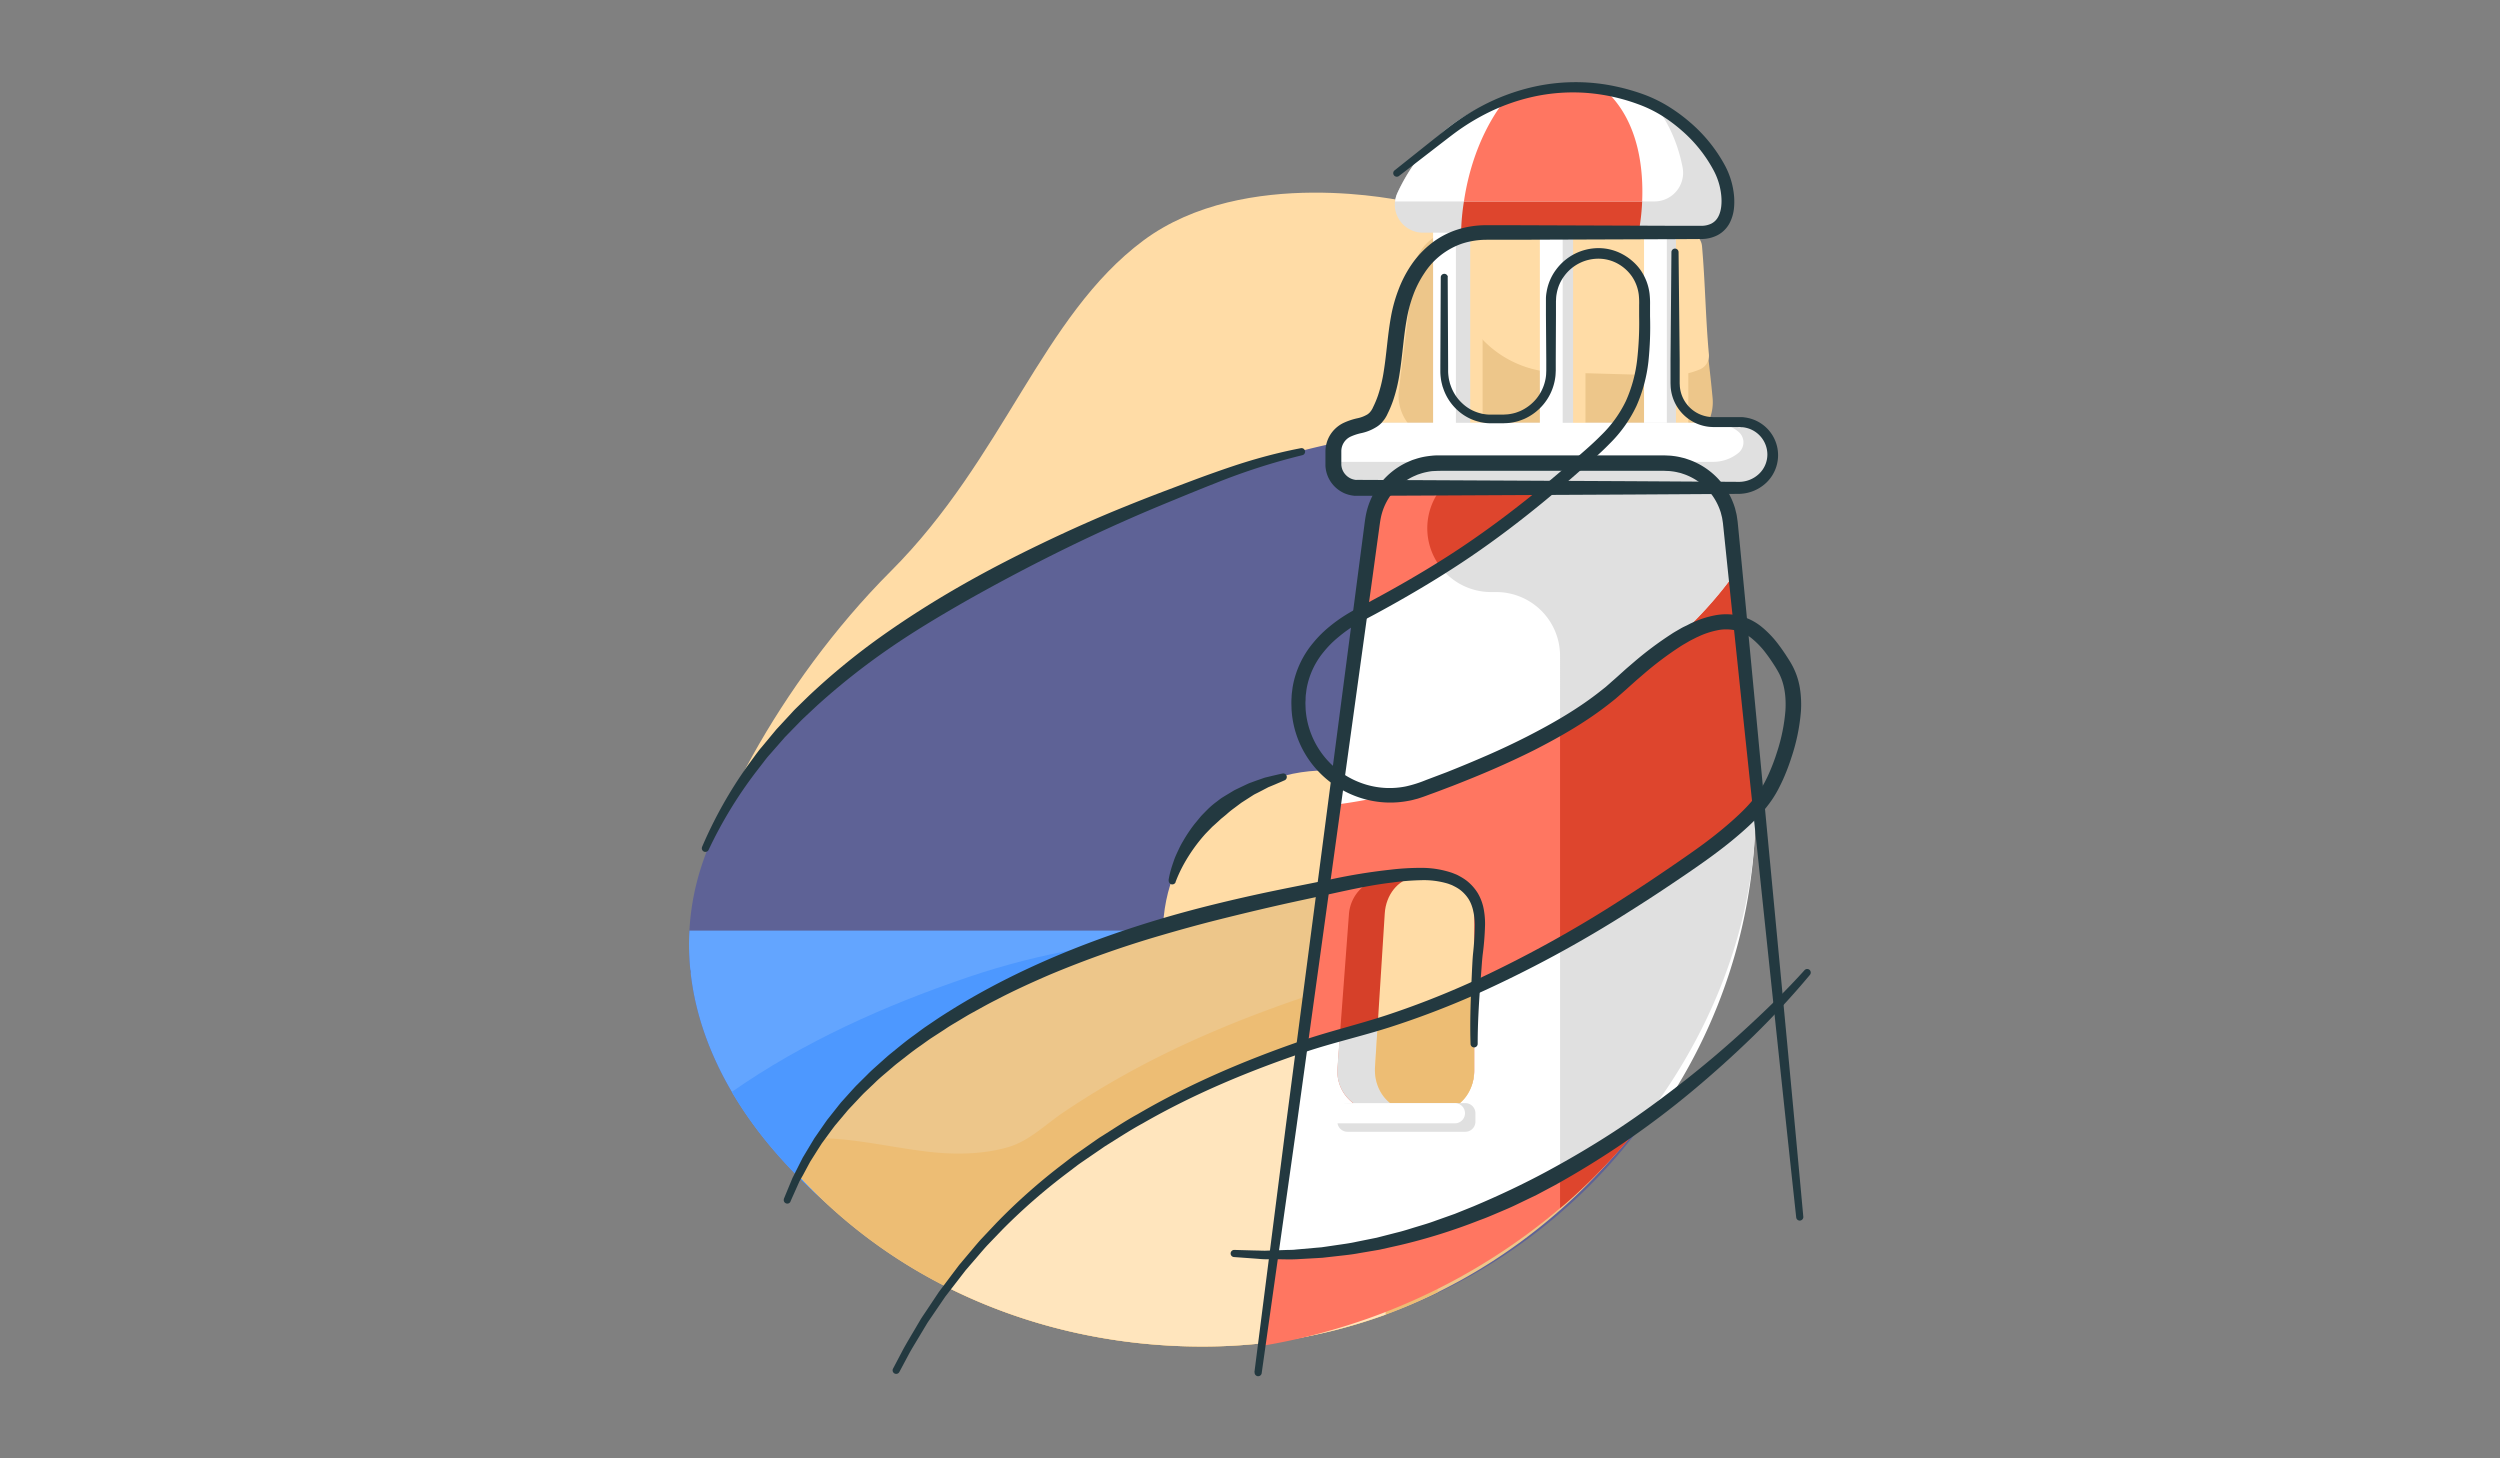
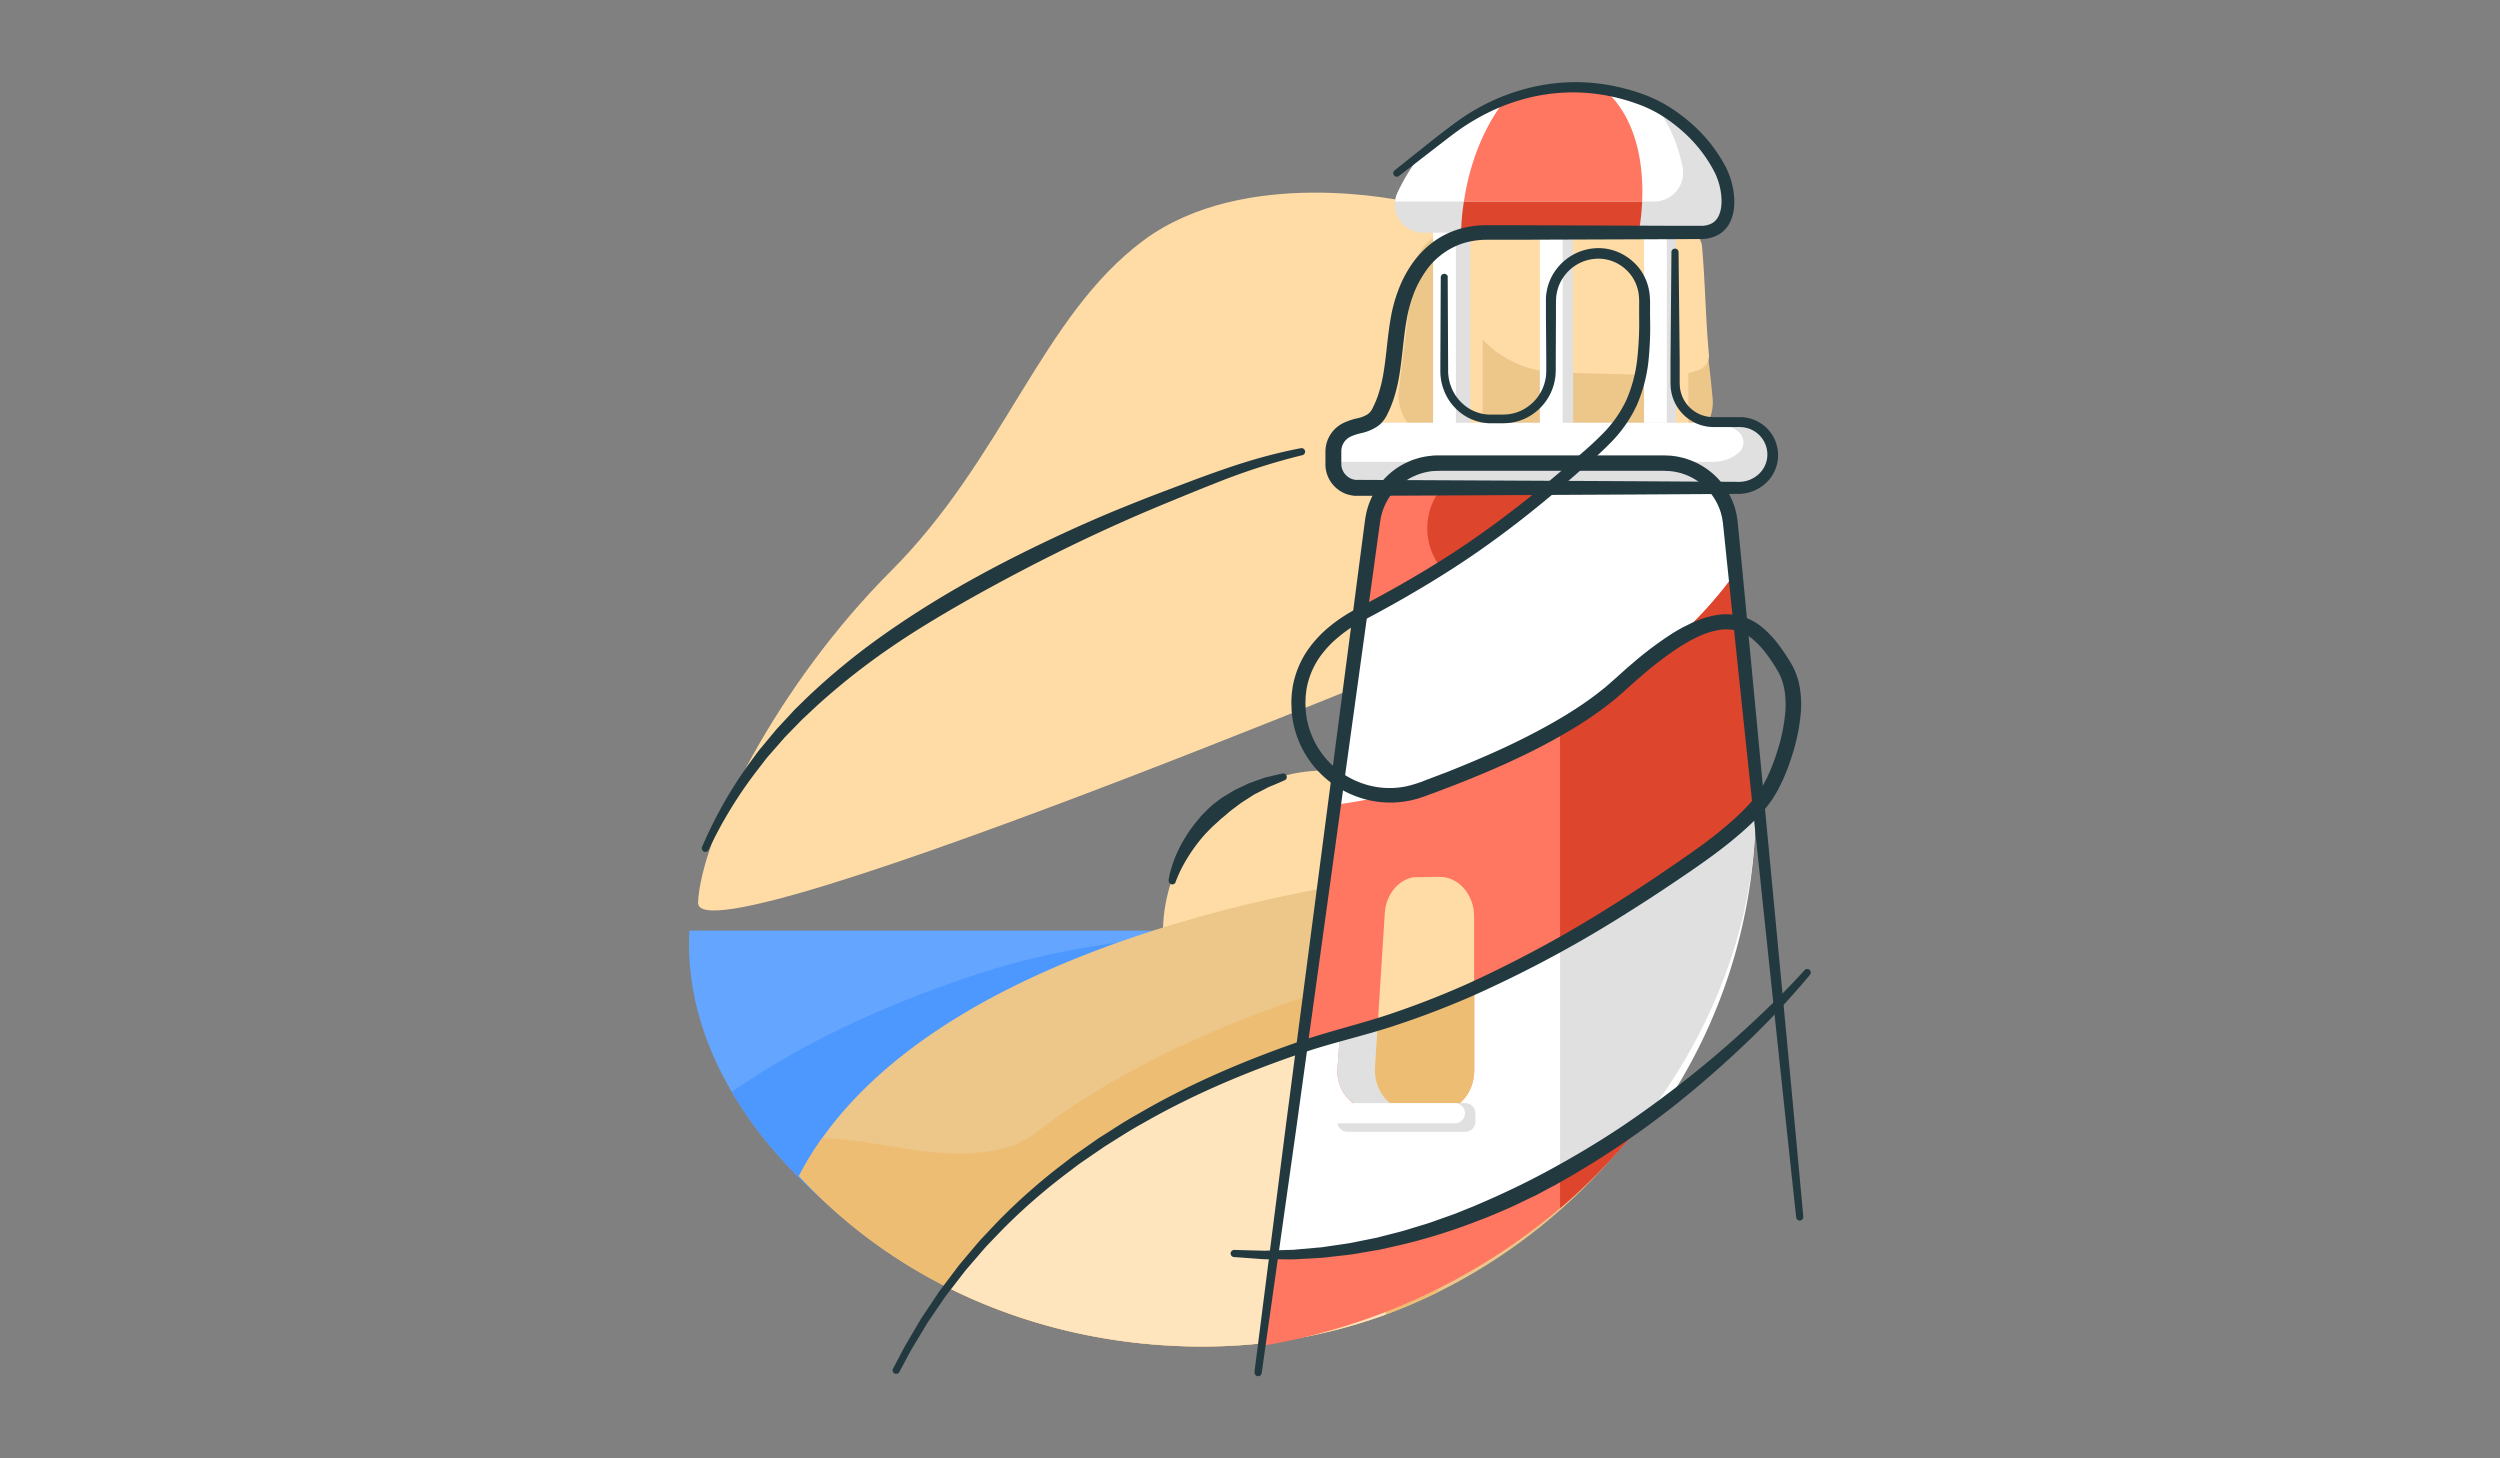
<svg xmlns="http://www.w3.org/2000/svg" id="Layer_1" data-name="Layer 1" viewBox="0 0 960 560">
  <rect x="0" y="0" width="960" height="560" fill="#808080" stroke="none" />
  <defs>
    <style>.cls-1{fill:#ffdca6;}.cls-2{fill:#edc68a;}.cls-3{fill:#e0e0e0;}.cls-4{fill:#fff;}.cls-5{fill:#5e6296;}.cls-6{fill:#63a5ff;}.cls-7{fill:#4d98ff;}.cls-8{fill:#edbd74;}.cls-9{fill:#ffe5bd;}.cls-10{fill:#ff7661;}.cls-11{fill:#de452d;}.cls-12{fill:#d64029;}.cls-13{fill:#233940;}</style>
  </defs>
  <title>lighthouse, building, scenery, scene</title>
  <path class="cls-1" d="M539.74,77.35s-61.68-14-100.68,15-53.5,83.5-97,127-73,102.25-74,127.25,327-113.25,327-113.25S582.42,82.35,539.74,77.35Z" />
  <path class="cls-2" d="M639.64,172l-85.57-2.56a17.55,17.55,0,0,1-16.89-19.7l5.7-46.07a17.55,17.55,0,0,1,17.61-15.39h0s90.07,3.51,90.07,3.58c.73,11.57,5.13,39.72,7.08,61A17.54,17.54,0,0,1,639.64,172Z" />
  <path class="cls-1" d="M656.22,136.08a5.72,5.72,0,0,1-3.65,5.84,30.23,30.23,0,0,1-12.68,2.26L597.67,143a40.79,40.79,0,0,1-38.5-50.37v0a5.67,5.67,0,0,1,5.6-4.28l83.16.92a5.73,5.73,0,0,1,5.64,5.23C654.8,108.33,654.94,122.21,656.22,136.08Z" />
  <path class="cls-1" d="M643.93,78.85h0a4.37,4.37,0,0,0-4.37,4.38V168a4.38,4.38,0,0,0,4.38,4.38h0a4.37,4.37,0,0,0,4.38-4.37V83.23A4.37,4.37,0,0,0,643.93,78.85Z" />
  <path class="cls-3" d="M639.18,78.85h0a4.37,4.37,0,0,0-4.37,4.38V168a4.38,4.38,0,0,0,4.38,4.38h0a4.37,4.37,0,0,0,4.38-4.37V83.23A4.37,4.37,0,0,0,639.18,78.85Z" />
  <path class="cls-4" d="M635.68,78.85h0a4.37,4.37,0,0,0-4.37,4.38V168a4.38,4.38,0,0,0,4.38,4.38h0a4.37,4.37,0,0,0,4.38-4.37V83.23A4.37,4.37,0,0,0,635.68,78.85Z" />
-   <path class="cls-5" d="M647.06,405.83A210,210,0,0,1,479.35,516.12q-8.67.74-17.54.73c-72.2,0-148.2-42-180.8-97.56-8.46-14.43-14-29.78-15.79-45.55-.05-.48-.11-1-.16-1.45a97.17,97.17,0,0,1,3.52-37.19,109.55,109.55,0,0,1,11.48-25.75c24.42-40.41,62.49-66.68,103.26-88.76,52.4-28.38,116.68-54.47,176.94-56.74,7.83-.3,15.81-.18,23.3,2.13,12.11,3.73,18.53,14.16,26.64,23.08a219.92,219.92,0,0,1,25.7,34.33c15.16,25.15,24.91,53.9,24.91,83.46C660.81,342.64,662.85,376.34,647.06,405.83Z" />
  <path class="cls-1" d="M564.93,78.85h0a4.37,4.37,0,0,0-4.37,4.38V168a4.38,4.38,0,0,0,4.38,4.38h0a4.37,4.37,0,0,0,4.38-4.37V83.23A4.37,4.37,0,0,0,564.93,78.85Z" />
  <circle class="cls-1" cx="509.06" cy="358.35" r="62.5" />
  <path class="cls-3" d="M560.18,78.85h0a4.37,4.37,0,0,0-4.37,4.38V168a4.38,4.38,0,0,0,4.38,4.38h0a4.37,4.37,0,0,0,4.38-4.37V83.23A4.37,4.37,0,0,0,560.18,78.85Z" />
  <path class="cls-6" d="M594.8,357.35c-9.49,68-54.84,128.08-115.45,158.77q-8.67.74-17.54.73c-72.2,0-148.2-42-180.8-97.56-8.46-14.43-14-29.78-15.79-45.55a3.44,3.44,0,0,0-.16-1.45,96.66,96.66,0,0,1-.33-14.94Z" />
  <path class="cls-7" d="M594.8,357.35c-9.49,68-54.84,128.08-115.45,158.77q-8.67.74-17.54.73c-72.2,0-148.2-42-180.8-97.56,27.56-19.27,58.8-33.19,90.54-44C428.08,356,485.08,357.35,544,357.35Z" />
  <path class="cls-2" d="M669.95,335.35c-9.3,68.79-55.84,130.35-117.89,160.91a206.2,206.2,0,0,1-20,8.56A197.32,197.32,0,0,1,502.95,513q-9,1.82-18.37,2.84a211.46,211.46,0,0,1-22.77,1.23c-35.21,0-68.63-8-98-22.73a198.76,198.76,0,0,1-57-42.77,122.22,122.22,0,0,1,8.89-14.51c42.75-60.15,138.42-85.89,192.39-96,23.41-4.36,39-5.78,39-5.78Z" />
  <path class="cls-8" d="M552.06,367.24v129a206.2,206.2,0,0,1-20,8.56A197.32,197.32,0,0,1,502.95,513q-9,1.82-18.37,2.84a211.46,211.46,0,0,1-22.77,1.23c-35.21,0-68.63-8-98-22.73a198.76,198.76,0,0,1-57-42.77,122.22,122.22,0,0,1,8.89-14.51c13.52.31,27.17,3.61,40.46,5.18,10.13,1.19,21.37,1.16,31.33-1.85,7.79-2.35,14.17-8.73,20.81-13.21q12.13-8.18,25-15.26c34.14-18.83,72.09-31.52,109.55-41.92C545.86,369.17,549.06,368.15,552.06,367.24Z" />
  <path class="cls-9" d="M532.06,392.24V504.82A218.29,218.29,0,0,1,502.95,513q-9,1.82-18.37,2.84a211.46,211.46,0,0,1-22.77,1.23c-35.21,0-68.63-8-98-22.73,39-52.76,97.6-82.57,161.72-100.14C527.74,393.62,530.06,392.89,532.06,392.24Z" />
  <path class="cls-10" d="M668.43,239.52l-2-19.58-2-19.28a25.42,25.42,0,0,0-25.29-22.81H552.29c-12.73,0-20.78-6.86-22.48,5.75l-7.38,50.93,0,.27-.2,1.48-8.44,62.81L512.41,309l-3.54,26.31-.78,5.78-8,59.2-.21,1.58-10.7,79.48-4.62,34.35,0,.13-.23,1.68a3.42,3.42,0,0,1,2-1q8.4-1.45,16.65-3.51l2.15-.55a235.93,235.93,0,0,0,94-48.56q2.76-2.34,5.43-4.77c41.11-37.35,69.21-91.26,69.42-147.45,0-.22,0-.45,0-.67v-.53a81.28,81.28,0,0,1,.78-10.33Z" />
  <path class="cls-4" d="M674.06,310.5V311c0,.9,0,1.81,0,2.71,0,.21,0,.41,0,.61,0,.5,0,1,0,1.51,0,.19,0,.37,0,.56s0,.28,0,.42c0,.63,0,1.27-.08,1.9A206.57,206.57,0,0,1,640.31,423.1c-.64,1-5.82,4-6.75,4.75l-1.25.95h0A295.61,295.61,0,0,1,599.06,451C541.37,484,497,481.59,489.22,481.39c-.76,0-1.16,0-1.16,0l12-81,.14,0q7.36-2,14.41-4.07l-1,14.06a15.17,15.17,0,0,0,15.18,16.28l21.85-.07a15.89,15.89,0,0,0,3.92-.49,15.37,15.37,0,0,0,11.55-14.66V377.65c11.9-5.1,22.89-10.41,33-15.77A387.5,387.5,0,0,0,674.06,310.5Z" />
  <path class="cls-11" d="M603.91,178.35c-14,12-30.74,26-51.08,39a24.5,24.5,0,0,1,19.73-39Z" />
  <path class="cls-4" d="M666.41,219.94c-13.62,19.28-33,35.4-53.35,49.41-4.51,3.1-9.19,6.08-14,8.94-26.18,15.5-56.43,27-86.65,30.75l10-74.24,0,0a345.69,345.69,0,0,0,30.4-17.41c20.34-13.05,37-27,51.08-39h35.22a25.21,25.21,0,0,1,25.29,22.56Z" />
-   <path class="cls-3" d="M599.06,251.85a24.5,24.5,0,0,0-24.5-24.5h-2a24.46,24.46,0,0,1-19.73-10c20.34-13.05,37-27,51.08-39h35.22c13,0,20.49-24.06,23.18.5l4.1,41.09c-13.62,19.28-33,35.4-53.35,49.41-4.51,3.1-9,6.08-14,8.94Z" />
  <path class="cls-3" d="M680.06,174.35a12,12,0,0,1-12,12h-145a12,12,0,1,1,0-24h145a12,12,0,0,1,12,12Z" />
  <path class="cls-11" d="M674.77,300.17a76.13,76.13,0,0,0-.71,10.33,367.89,367.89,0,0,1-75,51.38V278.29c5-2.86,9.49-5.84,14-8.94,20.39-14,39.73-30.13,53.35-49.41l-2-19,2,19.15Z" />
  <path class="cls-11" d="M632.3,428.81a222.61,222.61,0,0,1-27.74,30.34c-1.78,1.62-3.5,3.21-5.5,4.77V451A268.46,268.46,0,0,0,632.3,428.81Z" />
  <path class="cls-3" d="M674.06,310.5V311c0,.9,0,1.81,0,2.71,0,.21,0,.41,0,.61,0,.5,0,1,0,1.51,0,.19,0,.37,0,.56s0,.28,0,.42c0,.63,0,1.27-.08,1.9-1.8,39.87-17.46,78.27-41.57,110.06h0A268.46,268.46,0,0,1,599.06,451V361.88A372.3,372.3,0,0,0,674.06,310.5Z" />
-   <path class="cls-1" d="M604.43,78.85h0a4.37,4.37,0,0,0-4.37,4.38V168a4.38,4.38,0,0,0,4.38,4.38h0a4.37,4.37,0,0,0,4.38-4.37V83.23A4.37,4.37,0,0,0,604.43,78.85Z" />
  <path class="cls-3" d="M599.68,78.85h0a4.37,4.37,0,0,0-4.37,4.38V168a4.38,4.38,0,0,0,4.38,4.38h0a4.37,4.37,0,0,0,4.38-4.37V83.23A4.37,4.37,0,0,0,599.68,78.85Z" />
  <path class="cls-4" d="M595.68,78.85h0a4.37,4.37,0,0,0-4.37,4.38V168a4.38,4.38,0,0,0,4.38,4.38h0a4.37,4.37,0,0,0,4.38-4.37V83.23A4.37,4.37,0,0,0,595.68,78.85Z" />
  <path class="cls-4" d="M667.69,165.9a5.26,5.26,0,0,1-.23,8.1,15.37,15.37,0,0,1-9.76,3.35H511.46a11.33,11.33,0,0,1-.4-3,11.52,11.52,0,0,1,.91-4.5,12.61,12.61,0,0,1,11.68-7.5h134a15.31,15.31,0,0,1,10,3.51Z" />
  <path class="cls-3" d="M566.06,377.65v33.73A15.37,15.37,0,0,1,554.51,426a15.89,15.89,0,0,1-3.92.49l-21.85.07a15.17,15.17,0,0,1-15.18-16.28l1-14.06A481.39,481.39,0,0,0,566.06,377.65Z" />
-   <path class="cls-12" d="M566.06,351.86v25.79a481.39,481.39,0,0,1-51.45,18.61L518,351a15.14,15.14,0,0,1,14.89-14l6-.09,11.64-.16A15.36,15.36,0,0,1,566.06,351.86Z" />
  <path class="cls-1" d="M566.06,351.86v59.52c0,7-4.3,13-9.86,14.66L541,426.1c-7.52,0-13.51-7.45-13-16.23l1.06-16.77,1.84-29,.85-13.4c.46-7.14,5.09-12.83,11-13.83l9.93-.16C559.95,336.59,566.06,343.41,566.06,351.86Z" />
  <path class="cls-4" d="M554.68,78.85h0a4.37,4.37,0,0,0-4.37,4.38V168a4.38,4.38,0,0,0,4.38,4.38h0a4.37,4.37,0,0,0,4.38-4.37V83.23A4.37,4.37,0,0,0,554.68,78.85Z" />
  <path class="cls-3" d="M652.84,89.35H546.41a10.81,10.81,0,0,1-10.67-12.5,10.66,10.66,0,0,1,.88-2.87c7.61-16.42,26-40.13,68.44-40.13,12.09,0,21.72,2,29.41,5.34,19.86,8.53,26.68,25.47,29,37.29A10.81,10.81,0,0,1,652.84,89.35Z" />
  <path class="cls-4" d="M635.5,77.35H535.74a11.91,11.91,0,0,1,.88-3.12c5.79-12.5,17.81-29.3,42-36.6A90.7,90.7,0,0,1,605.06,34c.92,0,1.82,0,2.71,0,10.83.27,19.59,2.19,26.7,5.24,7,8.07,10.2,17.65,11.64,25A11,11,0,0,1,635.5,77.35Z" />
  <path class="cls-11" d="M630.59,77.35a84.4,84.4,0,0,1-1.37,12H561.06a85.4,85.4,0,0,1,1.09-12Z" />
  <path class="cls-10" d="M630.59,77.35H562.15c3.26-22,12.62-35.18,16.43-39.72.42-.51.78-.91,1-1.2A72.05,72.05,0,0,1,607.77,34a73.29,73.29,0,0,1,9.76,1.72C629.46,47.57,631.1,65.35,630.59,77.35Z" />
  <path class="cls-8" d="M532.06,392.24a337.33,337.33,0,0,0,34-12v31.14c0,7-4.3,13-9.86,14.66L541,426.1c-7.52,0-13.51-7.45-13-16.23l1.06-16.77Z" />
  <path class="cls-3" d="M517.43,423.6h45.25a3.88,3.88,0,0,1,3.88,3.88v3.25a3.87,3.87,0,0,1-3.87,3.87H517.43a3.88,3.88,0,0,1-3.88-3.88v-3.25A3.88,3.88,0,0,1,517.43,423.6Z" />
  <path class="cls-4" d="M558.68,423.6H513.43a3.88,3.88,0,0,0-3.87,3.88h0a3.88,3.88,0,0,0,3.87,3.88h45.25a3.88,3.88,0,0,0,3.88-3.87h0A3.88,3.88,0,0,0,558.68,423.6Z" />
  <path class="cls-13" d="M535.46,65.47l16.17-12.88c2.68-2.13,5.39-4.35,8.29-6.34a89.62,89.62,0,0,1,9-5.49,80,80,0,0,1,19.75-7.37,74,74,0,0,1,21.08-1.69,72.43,72.43,0,0,1,10.52,1.45A80.44,80.44,0,0,1,630.46,36a53,53,0,0,1,9.72,4.57,64.25,64.25,0,0,1,8.65,6.28,58.27,58.27,0,0,1,13.5,16.6,30.46,30.46,0,0,1,3.41,10.59,25.48,25.48,0,0,1,.13,5.71,16,16,0,0,1-1.66,5.84,11.08,11.08,0,0,1-4.56,4.66,13.5,13.5,0,0,1-6.08,1.53l-10.41.06-20.67.08-41.34.15-10.34,0a30.72,30.72,0,0,0-9.3,1.45A28.16,28.16,0,0,0,547,104.83a39.65,39.65,0,0,0-4.36,8.56,52.27,52.27,0,0,0-2.5,9.45c-1.18,6.54-1.56,13.42-2.67,20.44a61.5,61.5,0,0,1-2.52,10.54,43.87,43.87,0,0,1-2.15,5.13l-.3.63c-.1.21-.27.47-.41.71a9.24,9.24,0,0,1-1,1.4l-.55.67c-.2.21-.42.41-.64.61A9.53,9.53,0,0,1,528.5,164a17.88,17.88,0,0,1-5.68,2.3,20.16,20.16,0,0,0-4.27,1.4,6.22,6.22,0,0,0-3.48,5.7v3.88c0,.43,0,.9,0,1.13a6.12,6.12,0,0,0,1.12,3.25,6.4,6.4,0,0,0,2.68,2.17,6.9,6.9,0,0,0,1.68.45,3.67,3.67,0,0,0,.44,0c.16,0,.26,0,.5,0h1.29l20.67.09,82.69.41,41.34.25a11.19,11.19,0,0,0,7.91-3,10.23,10.23,0,0,0,3.28-7.62,10.57,10.57,0,0,0-7.14-9.84,11.37,11.37,0,0,0-2.11-.49c-.36-.05-.72,0-1.09-.08s-.84,0-1.26,0l-5.17,0-2.58,0H658l-1.46-.08a16.58,16.58,0,0,1-15-15.28l-.06-1.43v-1.29l0-2.58,0-5.17.35-41.34a1.37,1.37,0,0,1,2.74,0L645,138.2l0,5.17,0,2.58v1.29l.06,1.15a12.85,12.85,0,0,0,11.75,11.73l1.12.05h1.29l2.58,0,5.17,0c.44,0,.83,0,1.32,0s1,0,1.49.09a15.39,15.39,0,0,1,2.92.64,14.61,14.61,0,0,1,5.57,24.45,15.63,15.63,0,0,1-10.9,4.3l-41.34.25-82.69.41-20.67.09h-1.29c-.18,0-.51,0-.79,0s-.57,0-.85-.06a12.85,12.85,0,0,1-3.31-.85,12.35,12.35,0,0,1-5.26-4.24,12.14,12.14,0,0,1-2.2-6.39c0-.63,0-1,0-1.45v-3.88a12.32,12.32,0,0,1,1.79-6.48,12.49,12.49,0,0,1,4.95-4.55,25.27,25.27,0,0,1,5.5-1.88,12.35,12.35,0,0,0,3.87-1.48,3.85,3.85,0,0,0,.65-.52l.3-.28.26-.33a3.87,3.87,0,0,0,.5-.73c.08-.14.16-.23.24-.41l.25-.54a37.73,37.73,0,0,0,1.84-4.39,55.61,55.61,0,0,0,2.27-9.54c1.06-6.6,1.44-13.52,2.7-20.55A56.91,56.91,0,0,1,537,111.29a45.5,45.5,0,0,1,5.08-9.77,36.37,36.37,0,0,1,7.67-8.15,32.38,32.38,0,0,1,10-5.24,36.37,36.37,0,0,1,11-1.65l10.34,0,41.34.15,20.67.08,10.26,0a8.58,8.58,0,0,0,3.87-.88,6.1,6.1,0,0,0,2.57-2.6c1.26-2.33,1.47-5.55,1.11-8.64a25.74,25.74,0,0,0-2.79-9,53.72,53.72,0,0,0-12.28-15.42,59.85,59.85,0,0,0-8-5.94A48.71,48.71,0,0,0,629,40a73.6,73.6,0,0,0-19.57-4.31,71.06,71.06,0,0,0-20,1.31,76.52,76.52,0,0,0-19,6.76,86.34,86.34,0,0,0-8.73,5.15c-2.81,1.88-5.47,4-8.22,6.1L537.15,67.62a1.37,1.37,0,0,1-1.69-2.15Z" />
-   <path class="cls-13" d="M301,460.36l2.21-5.35,1.11-2.68,1.3-2.59,2.61-5.17,3-5,1.5-2.49,1.65-2.38c1.11-1.58,2.19-3.19,3.32-4.76l3.6-4.54c.61-.75,1.19-1.53,1.82-2.26l1.94-2.15c1.3-1.43,2.57-2.89,3.91-4.28l4.12-4.08c1.35-1.39,2.8-2.66,4.24-3.94s2.86-2.6,4.34-3.83c3-2.4,5.95-4.93,9.09-7.16,1.56-1.13,3.09-2.32,4.67-3.41l4.79-3.24c25.82-16.91,54.51-28.86,83.87-37.73,7.35-2.21,14.75-4.22,22.19-6.05s14.91-3.53,22.4-5.09,15-3,22.44-4.52a221.87,221.87,0,0,1,22.8-3.7,98.13,98.13,0,0,1,11.7-.7,36.62,36.62,0,0,1,12,1.92l1.47.58c.49.2,1,.48,1.42.72a19.71,19.71,0,0,1,2.71,1.73,18.19,18.19,0,0,1,4.3,4.85,19,19,0,0,1,2.22,6,30.71,30.71,0,0,1,.52,6.08,109,109,0,0,1-.93,11.6c-.1.94-.19,1.87-.26,2.79l-.21,2.85-.43,5.7c-.56,7.59-1,15.16-1,22.73a1.37,1.37,0,0,1-2.74.05c-.26-7.68,0-15.36.32-23l.26-5.72.15-2.86c.06-1,.13-2,.21-2.91a106.1,106.1,0,0,0,.67-11.21c-.05-3.62-.65-7.17-2.37-9.93a14,14,0,0,0-3.32-3.58,15.37,15.37,0,0,0-2.13-1.29c-.38-.18-.74-.4-1.14-.55l-1.2-.45A32.2,32.2,0,0,0,545.61,338a93.53,93.53,0,0,0-11.1.91c-7.49.88-14.81,2.45-22.26,4.08s-14.93,3.18-22.33,4.87-14.79,3.47-22.15,5.32-14.67,3.87-21.94,6a399.16,399.16,0,0,0-42.78,15.13c-6.93,3-13.83,6.13-20.51,9.64-3.39,1.68-6.65,3.58-10,5.39-1.64.93-3.24,1.93-4.86,2.89s-3.25,1.91-4.82,3l-4.75,3.08c-1.57,1-3.08,2.16-4.63,3.24-3.12,2.12-6,4.52-9,6.81-1.47,1.18-2.87,2.44-4.31,3.65s-2.87,2.43-4.21,3.76l-4.09,3.89c-1.33,1.33-2.58,2.73-3.88,4.09l-1.94,2.05c-.64.69-1.22,1.43-1.83,2.14l-3.63,4.32c-1.14,1.49-2.23,3-3.35,4.53L315.61,439l-1.52,2.37-3,4.76-2.68,5L307,453.61l-1.15,2.58-2.31,5.16,0,.1a1.37,1.37,0,0,1-2.51-1.08Z" />
  <path class="cls-13" d="M555.92,106.35l.16,34.16c0,.7,0,1.45,0,2.11a16.94,16.94,0,0,0,.16,2,13.56,13.56,0,0,0,.37,1.92c.08.32.15.64.25.95l.33.92a16.58,16.58,0,0,0,4.29,6.44,15.72,15.72,0,0,0,6.68,3.78l.93.25c.31.07.64.1,1,.16a12.1,12.1,0,0,0,1.92.17c.61,0,1.38,0,2.08,0h3.2l1-.06a12.59,12.59,0,0,0,1.92-.23,16.42,16.42,0,0,0,1.87-.45c.61-.2,1.21-.44,1.8-.68a17.27,17.27,0,0,0,6.08-4.67,17,17,0,0,0,3.37-6.87,15.91,15.91,0,0,0,.33-1.9c.08-.64.07-1.28.11-1.92l0-4.27L593.64,121l0-4.27v-1.07l0-1.17a15.89,15.89,0,0,1,.25-2.35,19.59,19.59,0,0,1,3.67-8.63,20.31,20.31,0,0,1,16.31-8.23A19.44,19.44,0,0,1,623,97.6a20.27,20.27,0,0,1,3.89,2.7,18.78,18.78,0,0,1,3.18,3.55,20.1,20.1,0,0,1,3.35,8.82,33.09,33.09,0,0,1,.2,4.54v4.27A130.1,130.1,0,0,1,633,138.8a58,58,0,0,1-4.59,17.07,50.75,50.75,0,0,1-10.29,14.48c-4.08,4.2-8.51,7.89-12.76,11.62s-8.66,7.47-13.08,11.1c-8.85,7.25-18,14.19-27.48,20.64s-19.3,12.39-29.27,18q-3.74,2.1-7.51,4.14l-3.77,2c-1.25.69-2.43,1.31-3.6,2A52.33,52.33,0,0,0,514,244.6a38.76,38.76,0,0,0-5.66,5.67,30.59,30.59,0,0,0-6.58,14.09c-.11.64-.17,1.3-.26,1.94a14.71,14.71,0,0,0-.15,2c0,.67-.08,1.29-.06,2l.07,2a32.57,32.57,0,0,0,23.06,28.94,31.48,31.48,0,0,0,15.48.73,46.67,46.67,0,0,0,7.69-2.44c2.66-1,5.29-2,7.93-3q7.89-3.13,15.66-6.52t15.29-7.22c10-5.12,19.78-10.75,28.44-17.67l1.63-1.29,1.56-1.36c1-.91,2.06-1.8,3.15-2.79l3.21-2.89,3.29-2.82a133.91,133.91,0,0,1,14-10.45c1.22-.82,2.54-1.52,3.81-2.28.65-.37,1.33-.69,2-1s1.32-.7,2-1a37.2,37.2,0,0,1,8.78-2.91,22.61,22.61,0,0,1,9.74.16,21.69,21.69,0,0,1,8.69,4.47,38.5,38.5,0,0,1,6.31,6.74c.91,1.19,1.75,2.42,2.57,3.64l1.19,1.85c.39.63.77,1.2,1.17,1.95a27.5,27.5,0,0,1,3.13,9,39.89,39.89,0,0,1,.4,9.2,74.33,74.33,0,0,1-3.59,17.4,82.17,82.17,0,0,1-3.13,8.28q-.9,2-1.94,4a42.65,42.65,0,0,1-2.34,3.93,50.67,50.67,0,0,1-5.73,7c-2.06,2.13-4.19,4.1-6.38,6-4.39,3.83-9,7.34-13.68,10.68s-9.41,6.53-14.16,9.71-9.54,6.3-14.38,9.34a464,464,0,0,1-60.41,32.59,336,336,0,0,1-32.16,12.2c-11,3.51-22.09,6-32.76,9.6-21.44,7.26-42.44,16-62.06,27.29-5,2.7-9.68,5.83-14.5,8.8l-7,4.8c-1.16.81-2.34,1.59-3.48,2.42l-3.37,2.57A230.92,230.92,0,0,0,385,472.08l-5.87,6.11c-1.91,2.08-3.7,4.27-5.56,6.39l-2.77,3.21-2.59,3.35L363,497.89l-4.77,7c-.78,1.18-1.62,2.32-2.36,3.52l-2.18,3.64c-1.44,2.43-2.94,4.83-4.34,7.29l-4,7.5,0,0a1.37,1.37,0,0,1-2.43-1.27L346.9,518c1.39-2.5,2.88-5,4.32-7.43l2.18-3.71c.74-1.23,1.57-2.39,2.36-3.59l4.77-7.16,5.16-6.88,2.59-3.43,2.77-3.29c1.86-2.18,3.67-4.41,5.58-6.55l5.9-6.26a227.32,227.32,0,0,1,25.73-22.81l3.4-2.63c1.15-.86,2.34-1.66,3.51-2.49,2.35-1.64,4.69-3.31,7.05-4.93,4.86-3,9.61-6.26,14.64-9,19.8-11.59,41-20.59,62.62-28.08,10.92-3.73,22-6.34,32.73-9.85a331.3,331.3,0,0,0,31.6-12.25A466,466,0,0,0,623.31,345q7.17-4.57,14.21-9.34c4.69-3.18,9.39-6.39,14-9.68s9-6.72,13.18-10.4,8.16-7.57,11.06-12a36.85,36.85,0,0,0,2-3.41q.94-1.8,1.75-3.68a76.35,76.35,0,0,0,2.87-7.7,68.55,68.55,0,0,0,3.23-16c.32-5.3-.38-10.6-2.81-14.86-.26-.51-.67-1.13-1-1.72l-1.12-1.74c-.76-1.14-1.53-2.27-2.35-3.34a32.61,32.61,0,0,0-5.32-5.71,15.66,15.66,0,0,0-6.35-3.3,16.62,16.62,0,0,0-7.19-.09,31.27,31.27,0,0,0-7.38,2.46c-.61.25-1.21.58-1.81.88s-1.2.6-1.79.94c-1.17.71-2.37,1.33-3.51,2.11a128.12,128.12,0,0,0-13.34,10l-3.19,2.74L625.27,264c-1,.93-2.14,1.91-3.25,2.88l-1.66,1.45-1.72,1.37c-9.16,7.31-19.23,13.09-29.48,18.33-5.15,2.58-10.37,5-15.63,7.29s-10.58,4.44-15.91,6.52c-2.67,1-5.34,2.06-8,3-1.37.49-2.61,1-4.12,1.48l-1.1.36-1.12.29c-.74.21-1.49.39-2.25.52a37.19,37.19,0,0,1-18.27-1,38.44,38.44,0,0,1-15.64-9.39,37.8,37.8,0,0,1-11.16-24.59l-.07-2.29c0-.73,0-1.52.07-2.28a18.66,18.66,0,0,1,.18-2.29c.11-.76.18-1.53.32-2.29a35.94,35.94,0,0,1,7.78-16.48,44,44,0,0,1,6.41-6.37,57.53,57.53,0,0,1,7.32-5.11c1.26-.76,2.6-1.47,3.85-2.14l3.76-2q3.75-2,7.47-4.06c9.91-5.5,19.63-11.3,29-17.61s18.44-13.11,27.24-20.23q6.6-5.35,13-10.93c4.33-3.75,8.67-7.35,12.56-11.3A46.28,46.28,0,0,0,624.34,154a53.6,53.6,0,0,0,4.32-15.77,125.87,125.87,0,0,0,.77-16.78v-4.27a29.17,29.17,0,0,0-.14-4,15.9,15.9,0,0,0-2.61-7,16.15,16.15,0,0,0-5.59-5,15.32,15.32,0,0,0-7.23-1.84,16.27,16.27,0,0,0-13.1,6.53,15.81,15.81,0,0,0-3,6.92,12.25,12.25,0,0,0-.22,1.89l-.05,1v1.07l0,4.27-.08,17.08,0,4.27c-.05.78-.05,1.56-.16,2.34a19.51,19.51,0,0,1-.42,2.3,20.35,20.35,0,0,1-11.56,13.87c-.72.29-1.45.57-2.19.81a19.9,19.9,0,0,1-2.28.53,15.87,15.87,0,0,1-2.32.26l-1.16.05h-3.2c-.73,0-1.38,0-2.19,0a15.23,15.23,0,0,1-2.32-.23c-.38-.07-.77-.11-1.15-.2l-1.13-.3a19,19,0,0,1-8-4.61,19.75,19.75,0,0,1-5-7.69l-.38-1.09c-.11-.37-.19-.75-.29-1.12a16.49,16.49,0,0,1-.41-2.27,20,20,0,0,1-.16-2.3c0-.76,0-1.44,0-2.16l.16-34.16a1.37,1.37,0,0,1,2.73,0Z" />
  <path class="cls-13" d="M481.7,526.92l12-94.09L506,338.77l12.29-94.06,3.07-23.51,1.54-11.76.77-5.88c.28-2,.44-3.81.89-6.07a28.22,28.22,0,0,1,15.83-20l1.52-.66c.51-.22,1-.36,1.56-.54a27.1,27.1,0,0,1,3.2-.85c1.08-.21,2.18-.35,3.28-.46s2.27-.13,3.21-.11h59.29l23.71,0h3c1.1.07,2.21.06,3.3.22a25,25,0,0,1,3.25.59c.53.14,1.08.24,1.6.42l1.57.54a28.54,28.54,0,0,1,10.91,7.24,28.89,28.89,0,0,1,6.48,11.36l.39,1.6a11.72,11.72,0,0,1,.32,1.61l.24,1.63c.08.54.1,1,.16,1.5l.57,5.9,2.27,23.61,4.49,47.22c5.93,63,12,125.91,17.76,188.89a1.37,1.37,0,0,1-2.73.27c-6.81-62.87-13.32-125.77-20-188.66l-4.94-47.17-2.45-23.59-.61-5.9c-.06-.48-.09-1-.16-1.44l-.2-1.3a8.16,8.16,0,0,0-.27-1.29l-.32-1.28a23.16,23.16,0,0,0-5.23-9,22.72,22.72,0,0,0-8.71-5.69l-1.24-.42c-.41-.14-.85-.21-1.27-.32a19.14,19.14,0,0,0-2.58-.45c-.86-.13-1.74-.09-2.61-.16h-3l-23.71,0H553.17c-1,0-1.82.06-2.72.09s-1.73.2-2.59.37a21.11,21.11,0,0,0-2.52.67c-.41.15-.83.25-1.23.43l-1.2.52a22.94,22.94,0,0,0-8.19,6.36,22.65,22.65,0,0,0-4.44,9.39c-.34,1.61-.58,3.74-.86,5.65l-.81,5.87L527,221.95l-3.25,23.49-13,94-13,94-13.27,93.93a1.37,1.37,0,0,1-2.71-.36Z" />
  <path class="cls-13" d="M695.11,374.23a318.74,318.74,0,0,1-21.63,23.43Q662.07,408.77,649.79,419a340.26,340.26,0,0,1-52.65,36.08l-7.07,3.76-7.22,3.47c-2.39,1.19-4.86,2.22-7.32,3.26s-4.9,2.12-7.42,3a223.47,223.47,0,0,1-30.58,9.57l-7.82,1.75-7.9,1.34c-2.62.51-5.29.77-7.94,1.07l-4,.45-2,.23-2,.12-8,.45c-2.66.14-5.34,0-8,0l-4,0c-1.33,0-2.66-.17-4-.26l-8-.58a1.37,1.37,0,0,1,.13-2.74h.09l7.86.22c1.31,0,2.62.1,3.93.08l3.93-.14,3.92-.13c1.31-.05,2.62,0,3.92-.18l7.82-.69,2-.17,1.94-.28,3.88-.57c2.59-.38,5.18-.71,7.73-1.29l7.68-1.55,7.59-1.95c2.54-.59,5-1.42,7.52-2.18s5-1.47,7.46-2.4l7.38-2.62,7.27-2.93c9.62-4.06,19.09-8.51,28.3-13.49s18.23-10.31,27-16.09,17.21-12,25.48-18.48,16.28-13.3,24-20.42S686,380.28,693,372.48l0,0a1.37,1.37,0,0,1,2.07,1.78Z" />
  <path class="cls-13" d="M269.56,325.3A167.24,167.24,0,0,1,287,294.16l2.65-3.61c.88-1.21,1.75-2.42,2.73-3.54l5.72-6.89,6.08-6.57c1-1.12,2.09-2.13,3.15-3.18l3.2-3.12a262.67,262.67,0,0,1,27.6-22.67c9.69-6.9,19.74-13.28,30-19.18s20.82-11.36,31.5-16.5,21.51-10,32.48-14.41c5.48-2.23,11-4.38,16.53-6.46s11-4.19,16.62-6.19,11.2-3.91,16.91-5.55,11.49-3.06,17.34-4.18a1.37,1.37,0,0,1,.56,2.69,245.81,245.81,0,0,0-33.41,10.77c-5.47,2.14-10.91,4.38-16.36,6.62s-10.86,4.5-16.24,6.87c-21.51,9.44-42.49,20.09-62.91,31.6-10.17,5.81-20.23,11.81-29.85,18.46a267.52,267.52,0,0,0-27.44,21.71l-3.21,3c-1.06,1-2.16,2-3.16,3l-6.1,6.26-5.75,6.58c-1,1.08-1.87,2.24-2.75,3.39l-2.67,3.46a165.5,165.5,0,0,0-18.13,29.87v0a1.37,1.37,0,0,1-2.5-1.11Z" />
  <path class="cls-13" d="M448.72,338.06a29.15,29.15,0,0,1,.88-3.94c.34-1.29.79-2.53,1.22-3.79s1-2.47,1.56-3.66,1.14-2.41,1.84-3.54a57.15,57.15,0,0,1,4.44-6.66l2.56-3.1q1.39-1.45,2.82-2.87a30.89,30.89,0,0,1,3.08-2.59c.53-.41,1.06-.82,1.6-1.22s1.13-.72,1.69-1.08l3.43-2.07c1.18-.61,2.4-1.16,3.59-1.74l1.8-.85c.6-.28,1.24-.47,1.85-.71,1.24-.46,2.49-.88,3.73-1.32.31-.1.62-.22.93-.32l1-.24,1.91-.46c1.28-.29,2.55-.6,3.82-.87a1.37,1.37,0,0,1,.85,2.59l-.12.05c-1.15.52-2.31,1-3.46,1.5l-1.73.72-.86.35c-.28.13-.55.29-.83.43-1.1.57-2.2,1.16-3.3,1.71-.55.29-1.11.53-1.64.85l-1.56,1-3.11,2-2.93,2.19a33.91,33.91,0,0,0-2.82,2.3l-1.4,1.16-.71.57-.66.62c-.89.82-1.78,1.63-2.7,2.44L463,320.07a62.85,62.85,0,0,0-4.58,5.69,64.48,64.48,0,0,0-3.92,6.23,52,52,0,0,0-3.07,6.66l0,.11a1.37,1.37,0,0,1-2.63-.69Z" />
</svg>